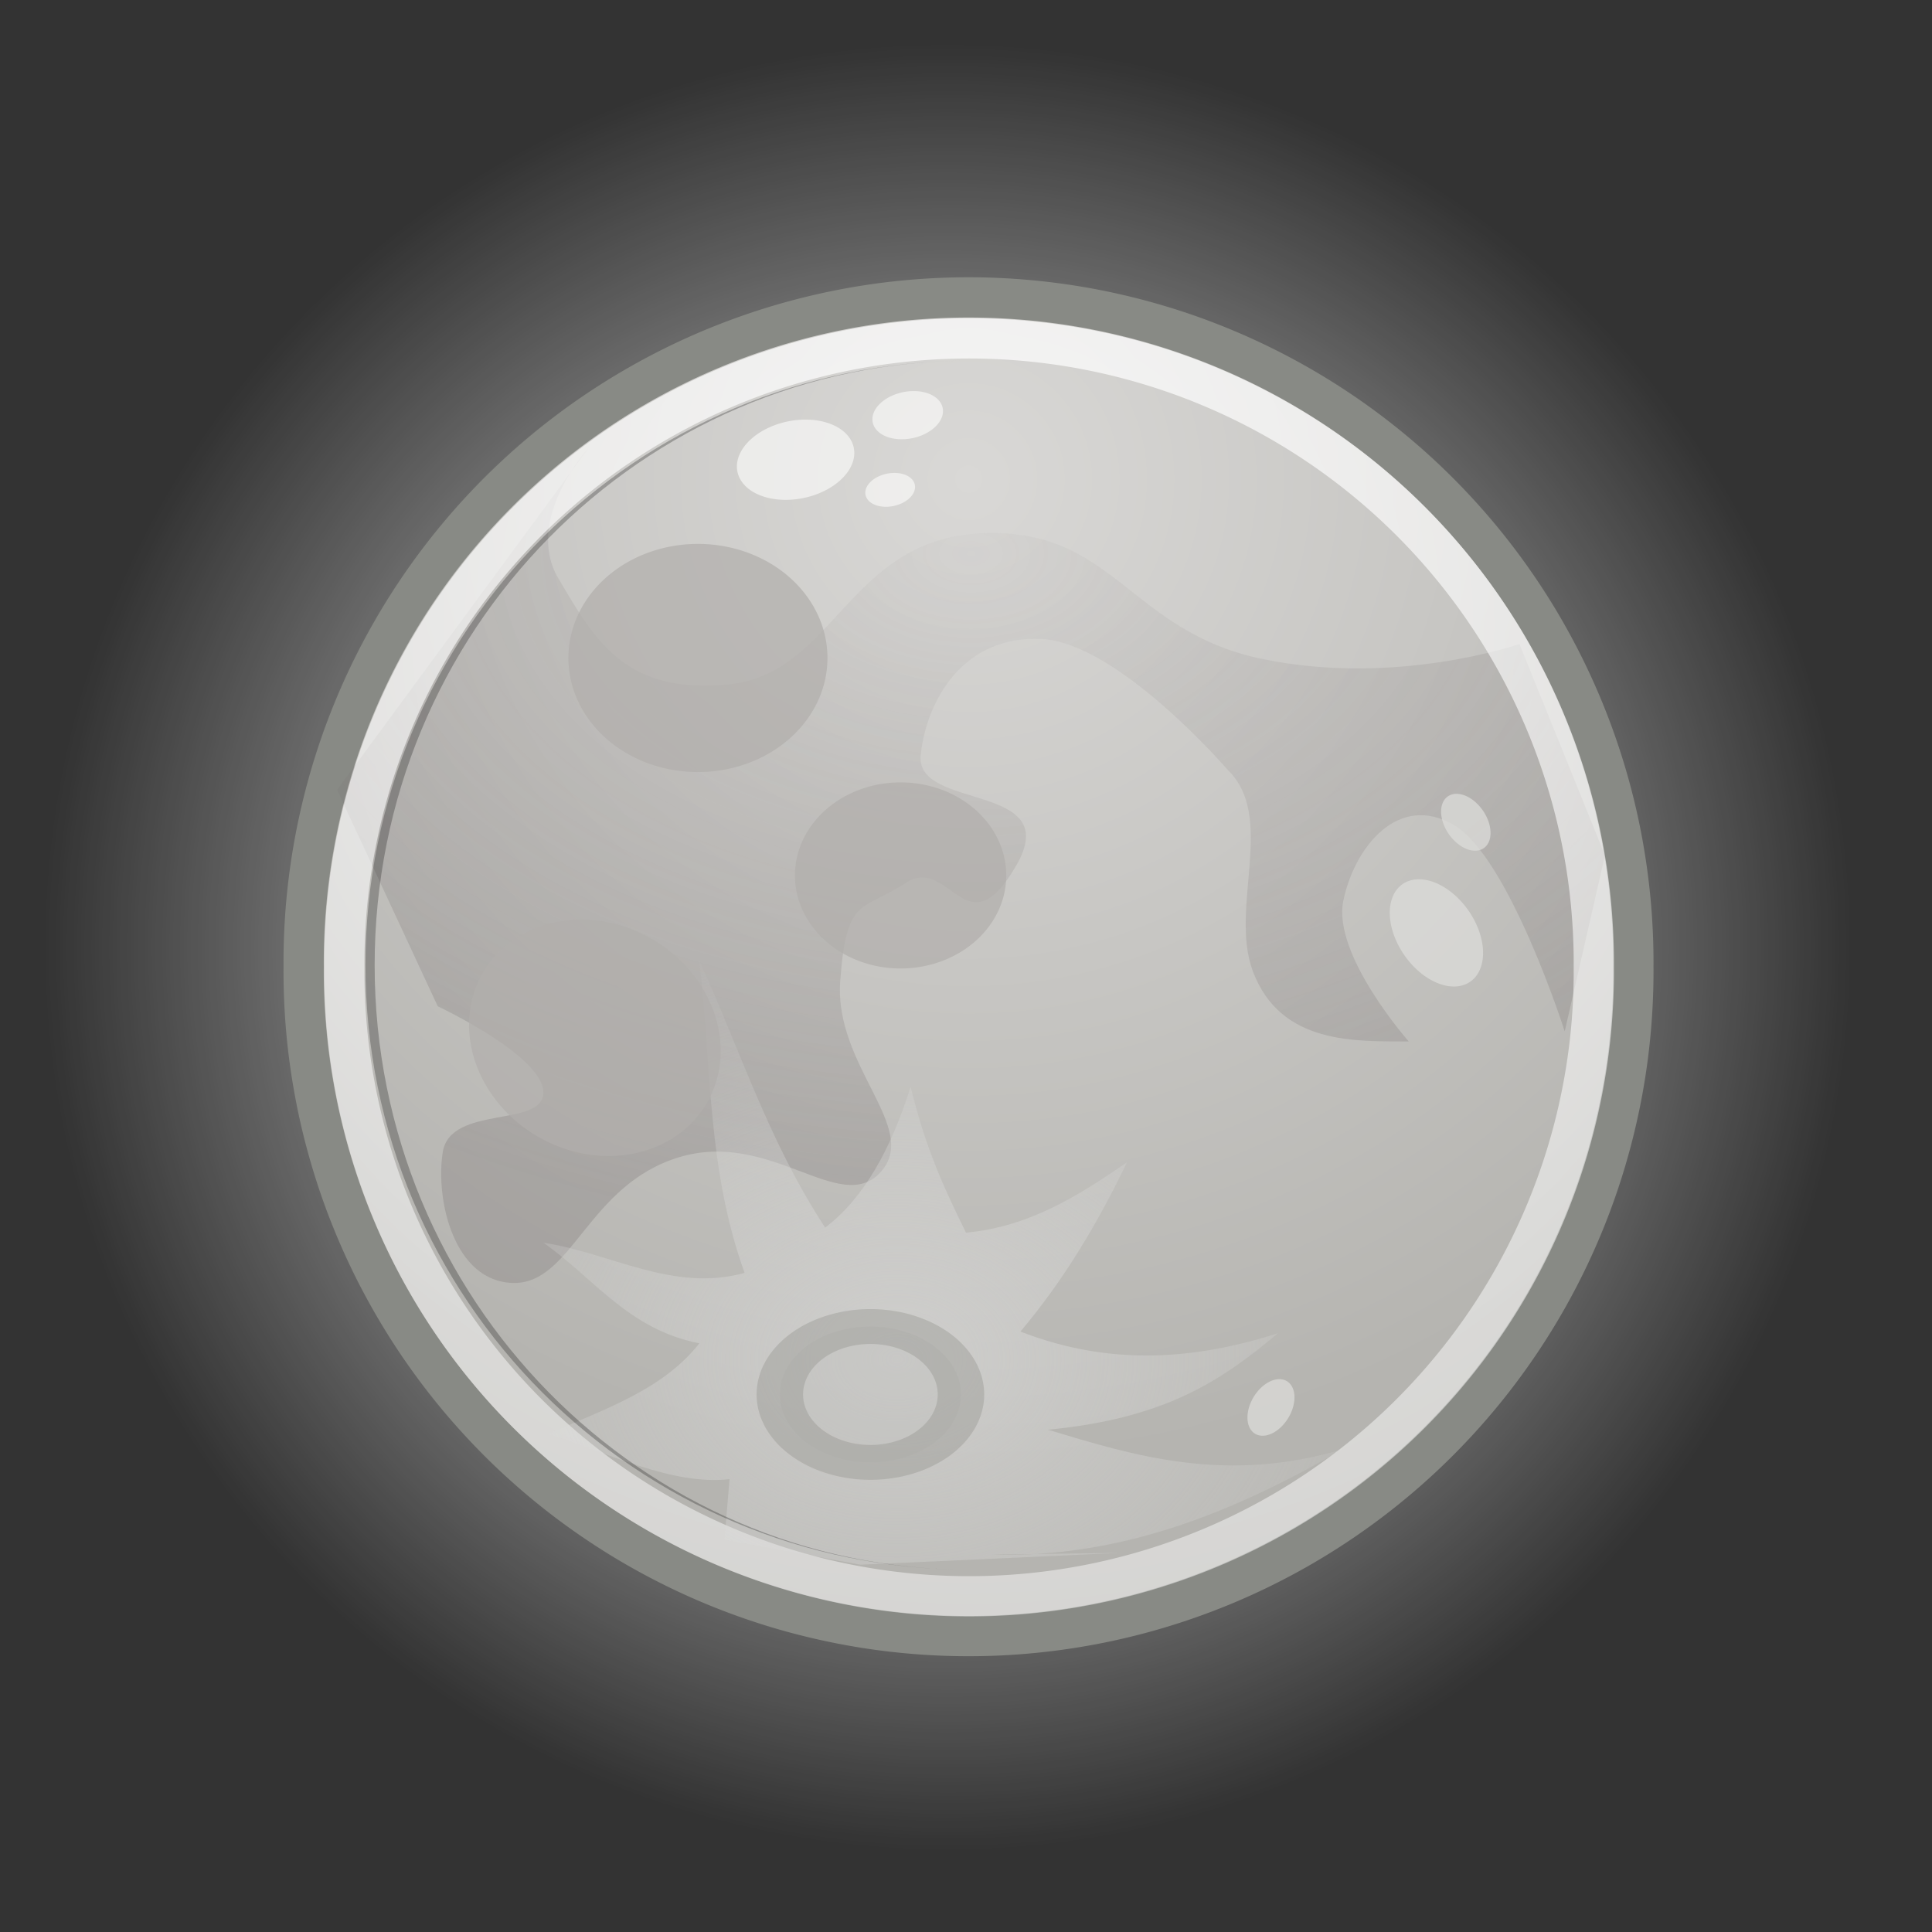
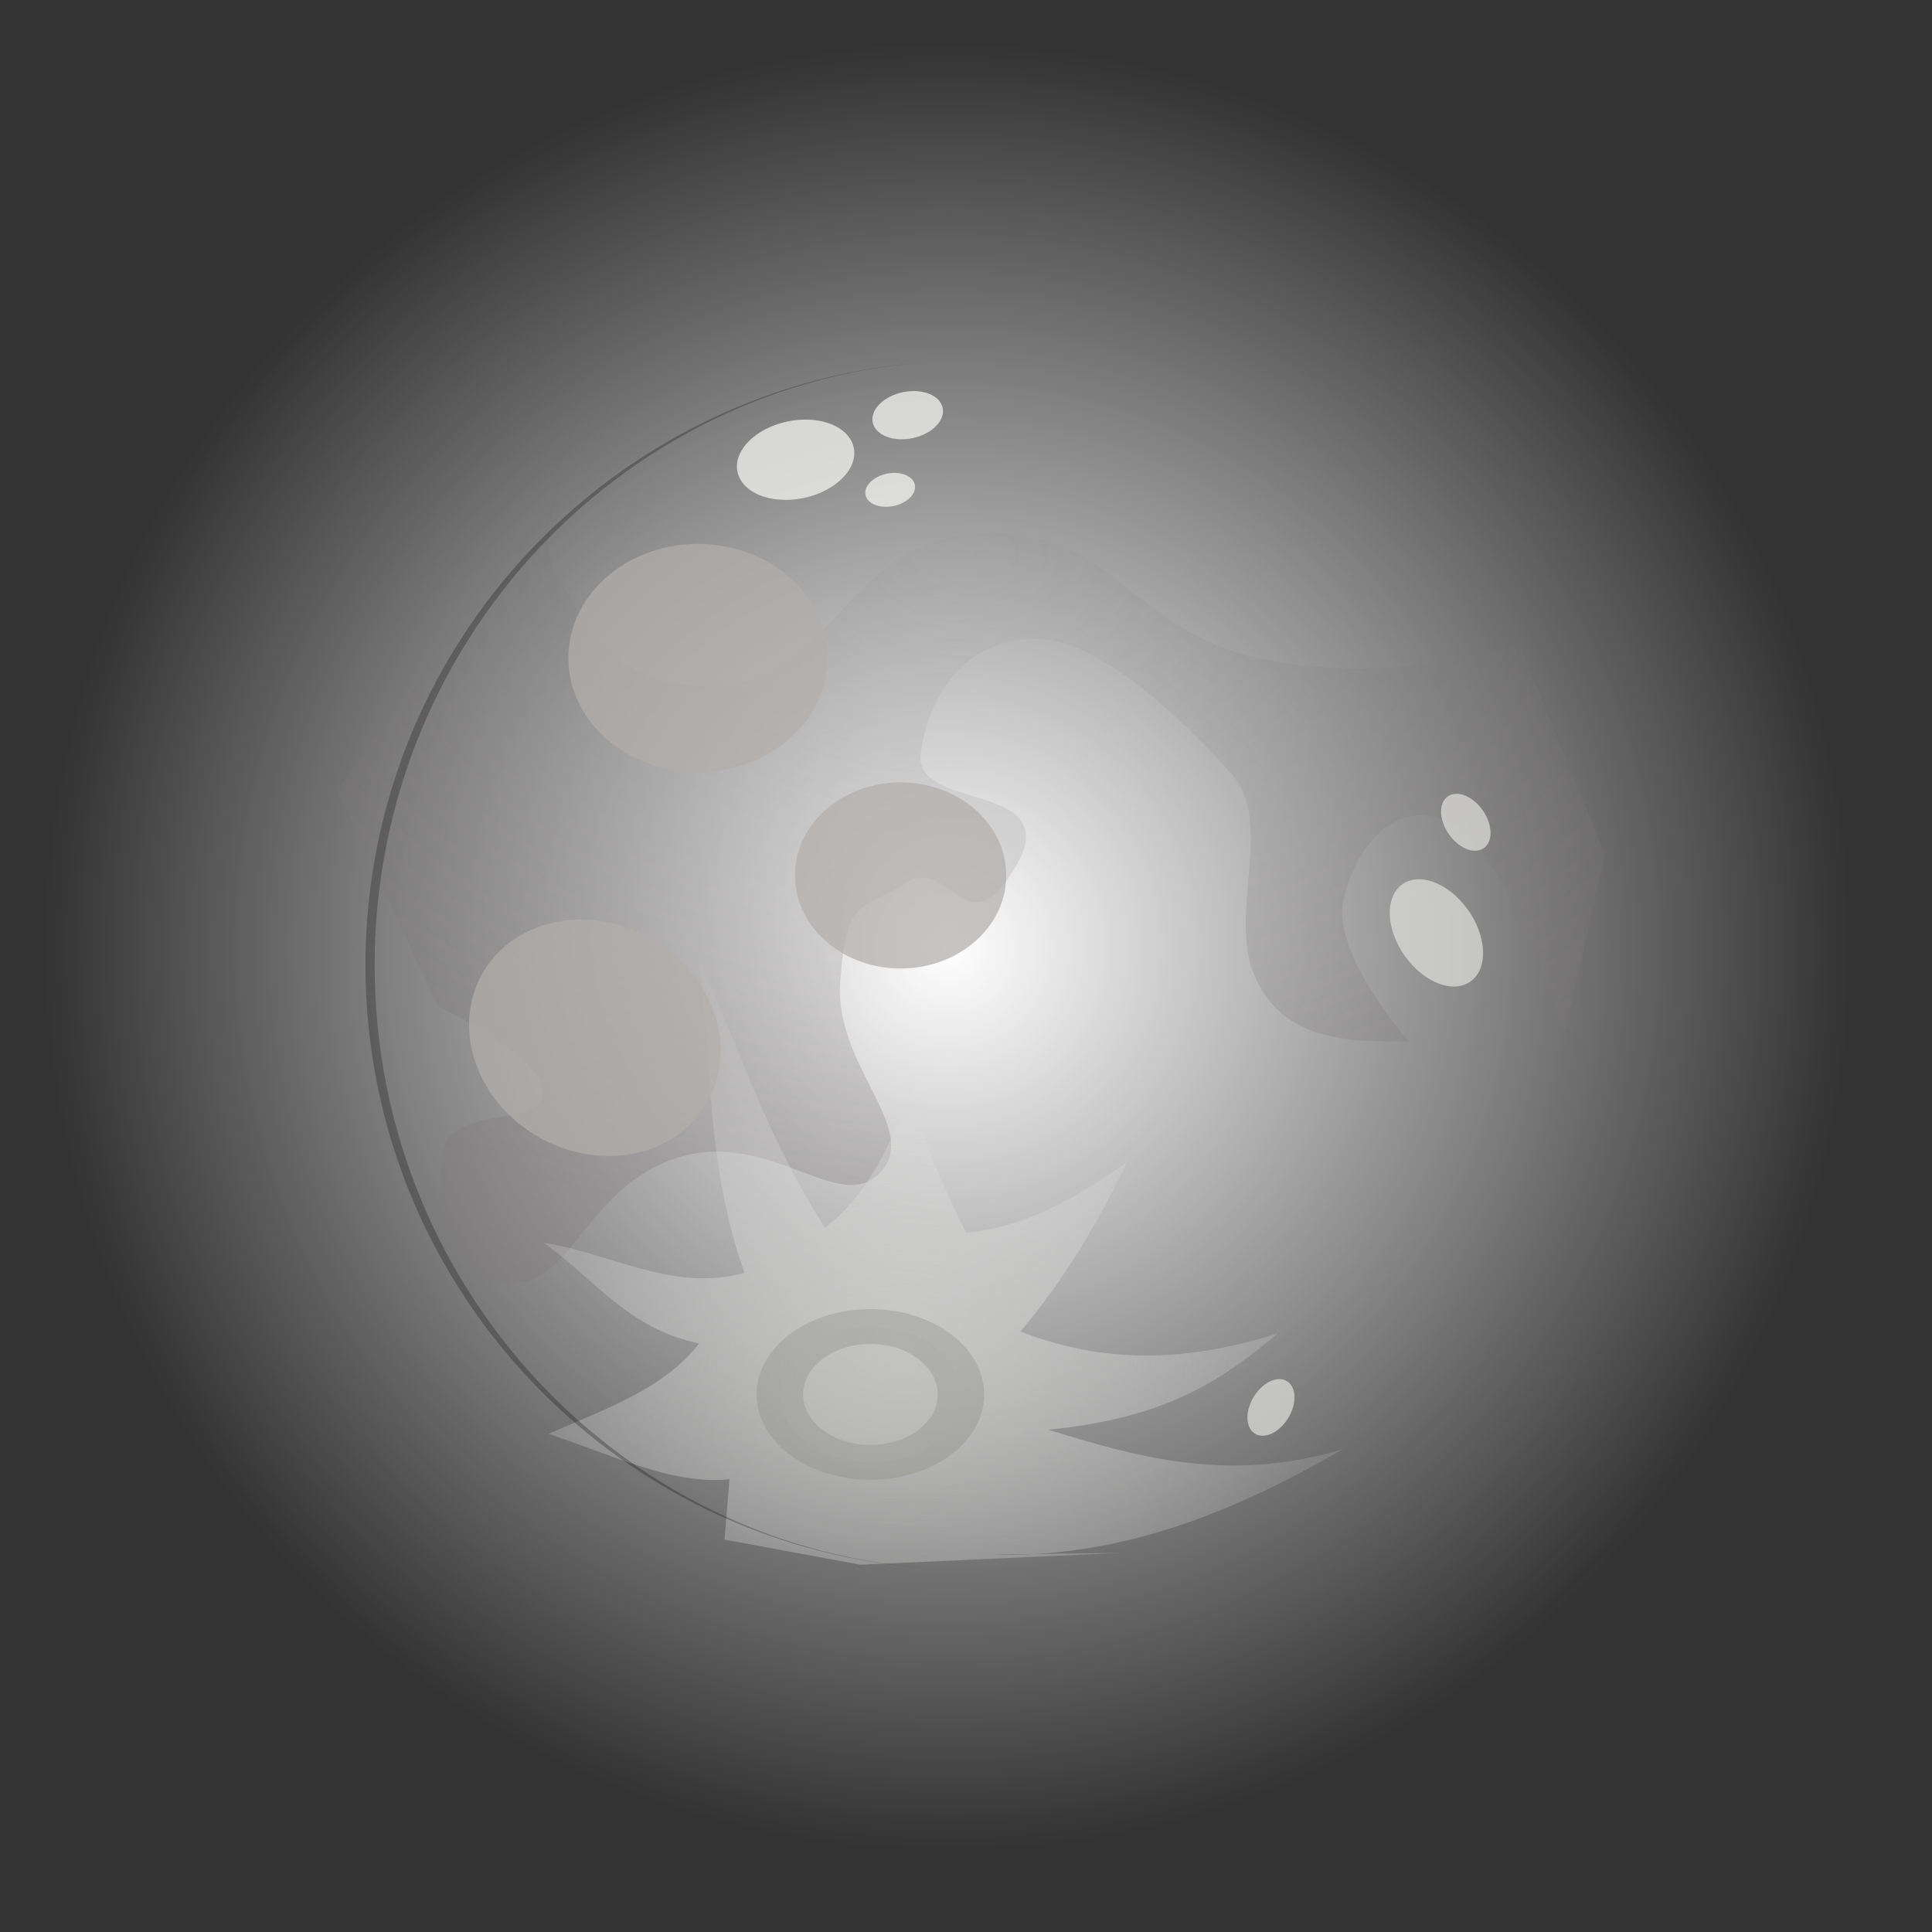
<svg xmlns="http://www.w3.org/2000/svg" id="svg1306" height="48px" width="48px">
  <rect width="100%" height="100%" fill="#333333" stroke="none" />
  <defs id="defs1308">
    <radialGradient id="radialGradient5144" gradientUnits="userSpaceOnUse" cy="11.012" cx="23.071" gradientTransform="matrix(3.373 -2.7442e-17 2.7441e-17 3.373 -54.749 -26.131)" r="22.856">
      <stop id="stop5140" style="stop-color:#fff" offset="0" />
      <stop id="stop5142" style="stop-color:#fff;stop-opacity:0" offset="1" />
    </radialGradient>
    <radialGradient id="radialGradient5160" gradientUnits="userSpaceOnUse" cy="6.893" cx="23.071" gradientTransform="matrix(1.441 4.1743e-16 -4.1742e-16 1.441 -10.166 -3.037)" r="22.813">
      <stop id="stop5156" style="stop-color:#d9d8d6" offset="0" />
      <stop id="stop5158" style="stop-color:#b5b4b0" offset="1" />
    </radialGradient>
    <radialGradient id="radialGradient5170" gradientUnits="userSpaceOnUse" cy="23.428" cx="23.688" r="22.451">
      <stop id="stop5166" style="stop-color:#fff" offset="0" />
      <stop id="stop5168" style="stop-color:#fff;stop-opacity:0" offset="1" />
    </radialGradient>
    <radialGradient id="radialGradient5197" gradientUnits="userSpaceOnUse" cy="34.537" cx="22.288" gradientTransform="matrix(1.498 2.6197e-16 -1.9772e-16 1.131 -11.103 -5.289)" r="9.938">
      <stop id="stop5193" style="stop-color:#dadad9" offset="0" />
      <stop id="stop5195" style="stop-color:#dadad9;stop-opacity:0" offset="1" />
    </radialGradient>
    <radialGradient id="radialGradient5205" gradientUnits="userSpaceOnUse" cy="9.735" cx="24.125" gradientTransform="matrix(1.652 3.9356e-16 -2.5925e-16 1.088 -15.73 3.156)" r="15.75">
      <stop id="stop5201" style="stop-color:#7e7878;stop-opacity:.097" offset="0" />
      <stop id="stop5203" style="stop-color:#7e7878" offset="1" />
    </radialGradient>
  </defs>
  <g id="layer1">
    <path id="path5162" style="color:black;fill-rule:evenodd;fill:url(#radialGradient5170)" d="m46.139 23.428a22.451 22.451 0 1 1 -44.902 0 22.451 22.451 0 1 1 44.902 0z" transform="translate(-.146 .104)" />
-     <path id="path1314" style="stroke-linejoin:round;fill-rule:evenodd;color:black;stroke:#888a85;stroke-width:1.34;fill:url(#radialGradient5160)" d="m45.214 23.143a22.143 22.143 0 1 1 -44.285 0 22.143 22.143 0 1 1 44.285 0z" transform="matrix(.746 0 0 .746 6.851 6.754)" />
    <path id="path5152" style="opacity:.331;color:black;fill-rule:evenodd;fill:url(#radialGradient5205)" d="m10.875 25s2.594 1.219 2.625 2.125-2.312 0.313-2.5 1.5 0.281 3.219 1.75 3.25 1.844-2.437 4.125-3.125 4 1.469 5 0.375-1.156-2.625-1-4.75 0.531-1.719 1.625-2.437c1.094-0.719 1.503 1.722 2.75-0.438 1.205-2.087-2.531-1.344-2.375-2.75s1.094-2.969 3-2.875 4.625 3.25 4.625 3.25c1.211 1.165 0.039 3.426 0.625 5 0.689 1.848 2.583 1.742 3.875 1.75 0 0-1.906-2.156-1.625-3.5s1.375-2.687 2.75-1.875 2.75 5.125 2.75 5.125l1-4.375-2.125-5.25s-3.031 1.062-6.375 0.375-3.687-3.281-7-3.125-3.625 3.469-6.25 3.75-3.375-1.156-4.25-2.625 0.75-3.25 0.75-3.25l-6.25 8.5 2.5 5.375z" />
-     <path id="path2044" style="opacity:.809;stroke-linejoin:round;color:black;stroke:url(#radialGradient5144);stroke-width:1.427;fill:none" d="m45.214 23.143a22.143 22.143 0 1 1 -44.285 0 22.143 22.143 0 1 1 44.285 0z" transform="matrix(.701 0 0 .701 7.903 7.81)" />
+     <path id="path2044" style="opacity:.809;stroke-linejoin:round;color:black;stroke:url(#radialGradient5144);stroke-width:1.427;fill:none" d="m45.214 23.143z" transform="matrix(.701 0 0 .701 7.903 7.81)" />
    <path id="path5150" style="opacity:.646;color:black;fill-rule:evenodd;fill:url(#radialGradient5197)" d="m22.625 27c0.382 1.589 0.878 2.612 1.375 3.625 1.555-0.141 2.793-0.913 4-1.75-0.723 1.509-1.572 2.934-2.648 4.207 2.266 0.881 4.367 0.688 6.398 0.043-1.425 1.193-2.807 2.115-5.713 2.396 2.098 0.634 4.423 1.362 7.338 0.479-2.677 1.546-5.488 2.717-8.75 2.625l3.229-0.045-6.479 0.295-3.375-0.625 0.125-1.5c-1.411 0.157-2.98-0.631-4.5-1.125 1.365-0.606 2.833-1.084 3.75-2.25-1.775-0.35-2.622-1.628-3.875-2.5 1.667 0.25 3.21 1.241 5 0.75-0.935-2.583-0.823-5.167-1.125-7.75 1.021 2.208 1.686 4.417 3.125 6.625 0.96-0.726 1.636-1.95 2.125-3.5z" />
    <path id="path4263" style="opacity:.331;stroke-linejoin:round;fill-rule:evenodd;color:black;stroke:#888984;stroke-linecap:round;stroke-width:1.155;fill:#bbbbb8" d="m23.875 34.5a2.25 2.25 0 1 1 -4.5 0 2.25 2.25 0 1 1 4.5 0z" transform="matrix(1 0 0 .75 0 8.77)" />
    <path id="path5207" style="opacity:.719;color:black;fill-rule:evenodd;fill:#b2afad" d="m25 21.75a2.625 2.312 0 1 1 -5.25 0 2.625 2.312 0 1 1 5.25 0z" />
    <path id="path5209" style="opacity:.719;color:black;fill-rule:evenodd;fill:#b2afad" d="m25 21.75a2.625 2.312 0 1 1 -5.25 0 2.625 2.312 0 1 1 5.25 0z" transform="matrix(1.226 0 0 1.226 -10.092 -10.318)" />
    <path id="path5211" style="opacity:.719;color:black;fill-rule:evenodd;fill:#b2afad" d="m25 21.75a2.625 2.312 0 1 1 -5.25 0 2.625 2.312 0 1 1 5.25 0z" transform="matrix(1.06 .616 -.616 1.06 4.46 -11.054)" />
    <path id="path5213" style="opacity:.719;color:black;fill-rule:evenodd;fill:#dfdedc" d="m25 21.75a2.625 2.312 0 1 1 -5.25 0 2.625 2.312 0 1 1 5.25 0z" transform="matrix(.398 .375 -.217 .388 31.502 6.348)" />
    <path id="path5215" style="opacity:.719;color:black;fill-rule:evenodd;fill:#dfdedc" d="m25 21.75a2.625 2.312 0 1 1 -5.25 0 2.625 2.312 0 1 1 5.25 0z" transform="matrix(-.094 .267 -.229 -.022 38.661 29.472)" />
    <path id="path5217" style="opacity:.719;color:black;fill-rule:evenodd;fill:#dfdedc" d="m25 21.75a2.625 2.312 0 1 1 -5.25 0 2.625 2.312 0 1 1 5.25 0z" transform="matrix(.211 .199 -.115 .206 34.198 11.496)" />
    <path id="path5219" style="opacity:.719;color:black;fill-rule:evenodd;fill:#f7f7f6" d="m25 21.75a2.625 2.312 0 1 1 -5.25 0 2.625 2.312 0 1 1 5.25 0z" transform="matrix(.502 -.218 .27 .353 2.662 8.622)" />
    <path id="path5221" style="opacity:.719;color:black;fill-rule:evenodd;fill:#f7f7f6" d="m25 21.75a2.625 2.312 0 1 1 -5.25 0 2.625 2.312 0 1 1 5.25 0z" transform="matrix(.302 -.131 .162 .212 12.271 8.635)" />
    <path id="path5223" style="opacity:.719;color:black;fill-rule:evenodd;fill:#f7f7f6" d="m25 21.75a2.625 2.312 0 1 1 -5.25 0 2.625 2.312 0 1 1 5.25 0z" transform="matrix(.213 -.092 .114 .149 14.871 10.988)" />
    <path id="shadow" d="m24.1 39c-8.295 0-15.02-6.725-15.02-15.02s6.725-15.02 15.02-15.02c-8.169 0-14.792 6.725-14.792 15.02s6.623 15.02 14.792 15.02z" style="opacity:.25;stroke-width:0" />
  </g>
</svg>